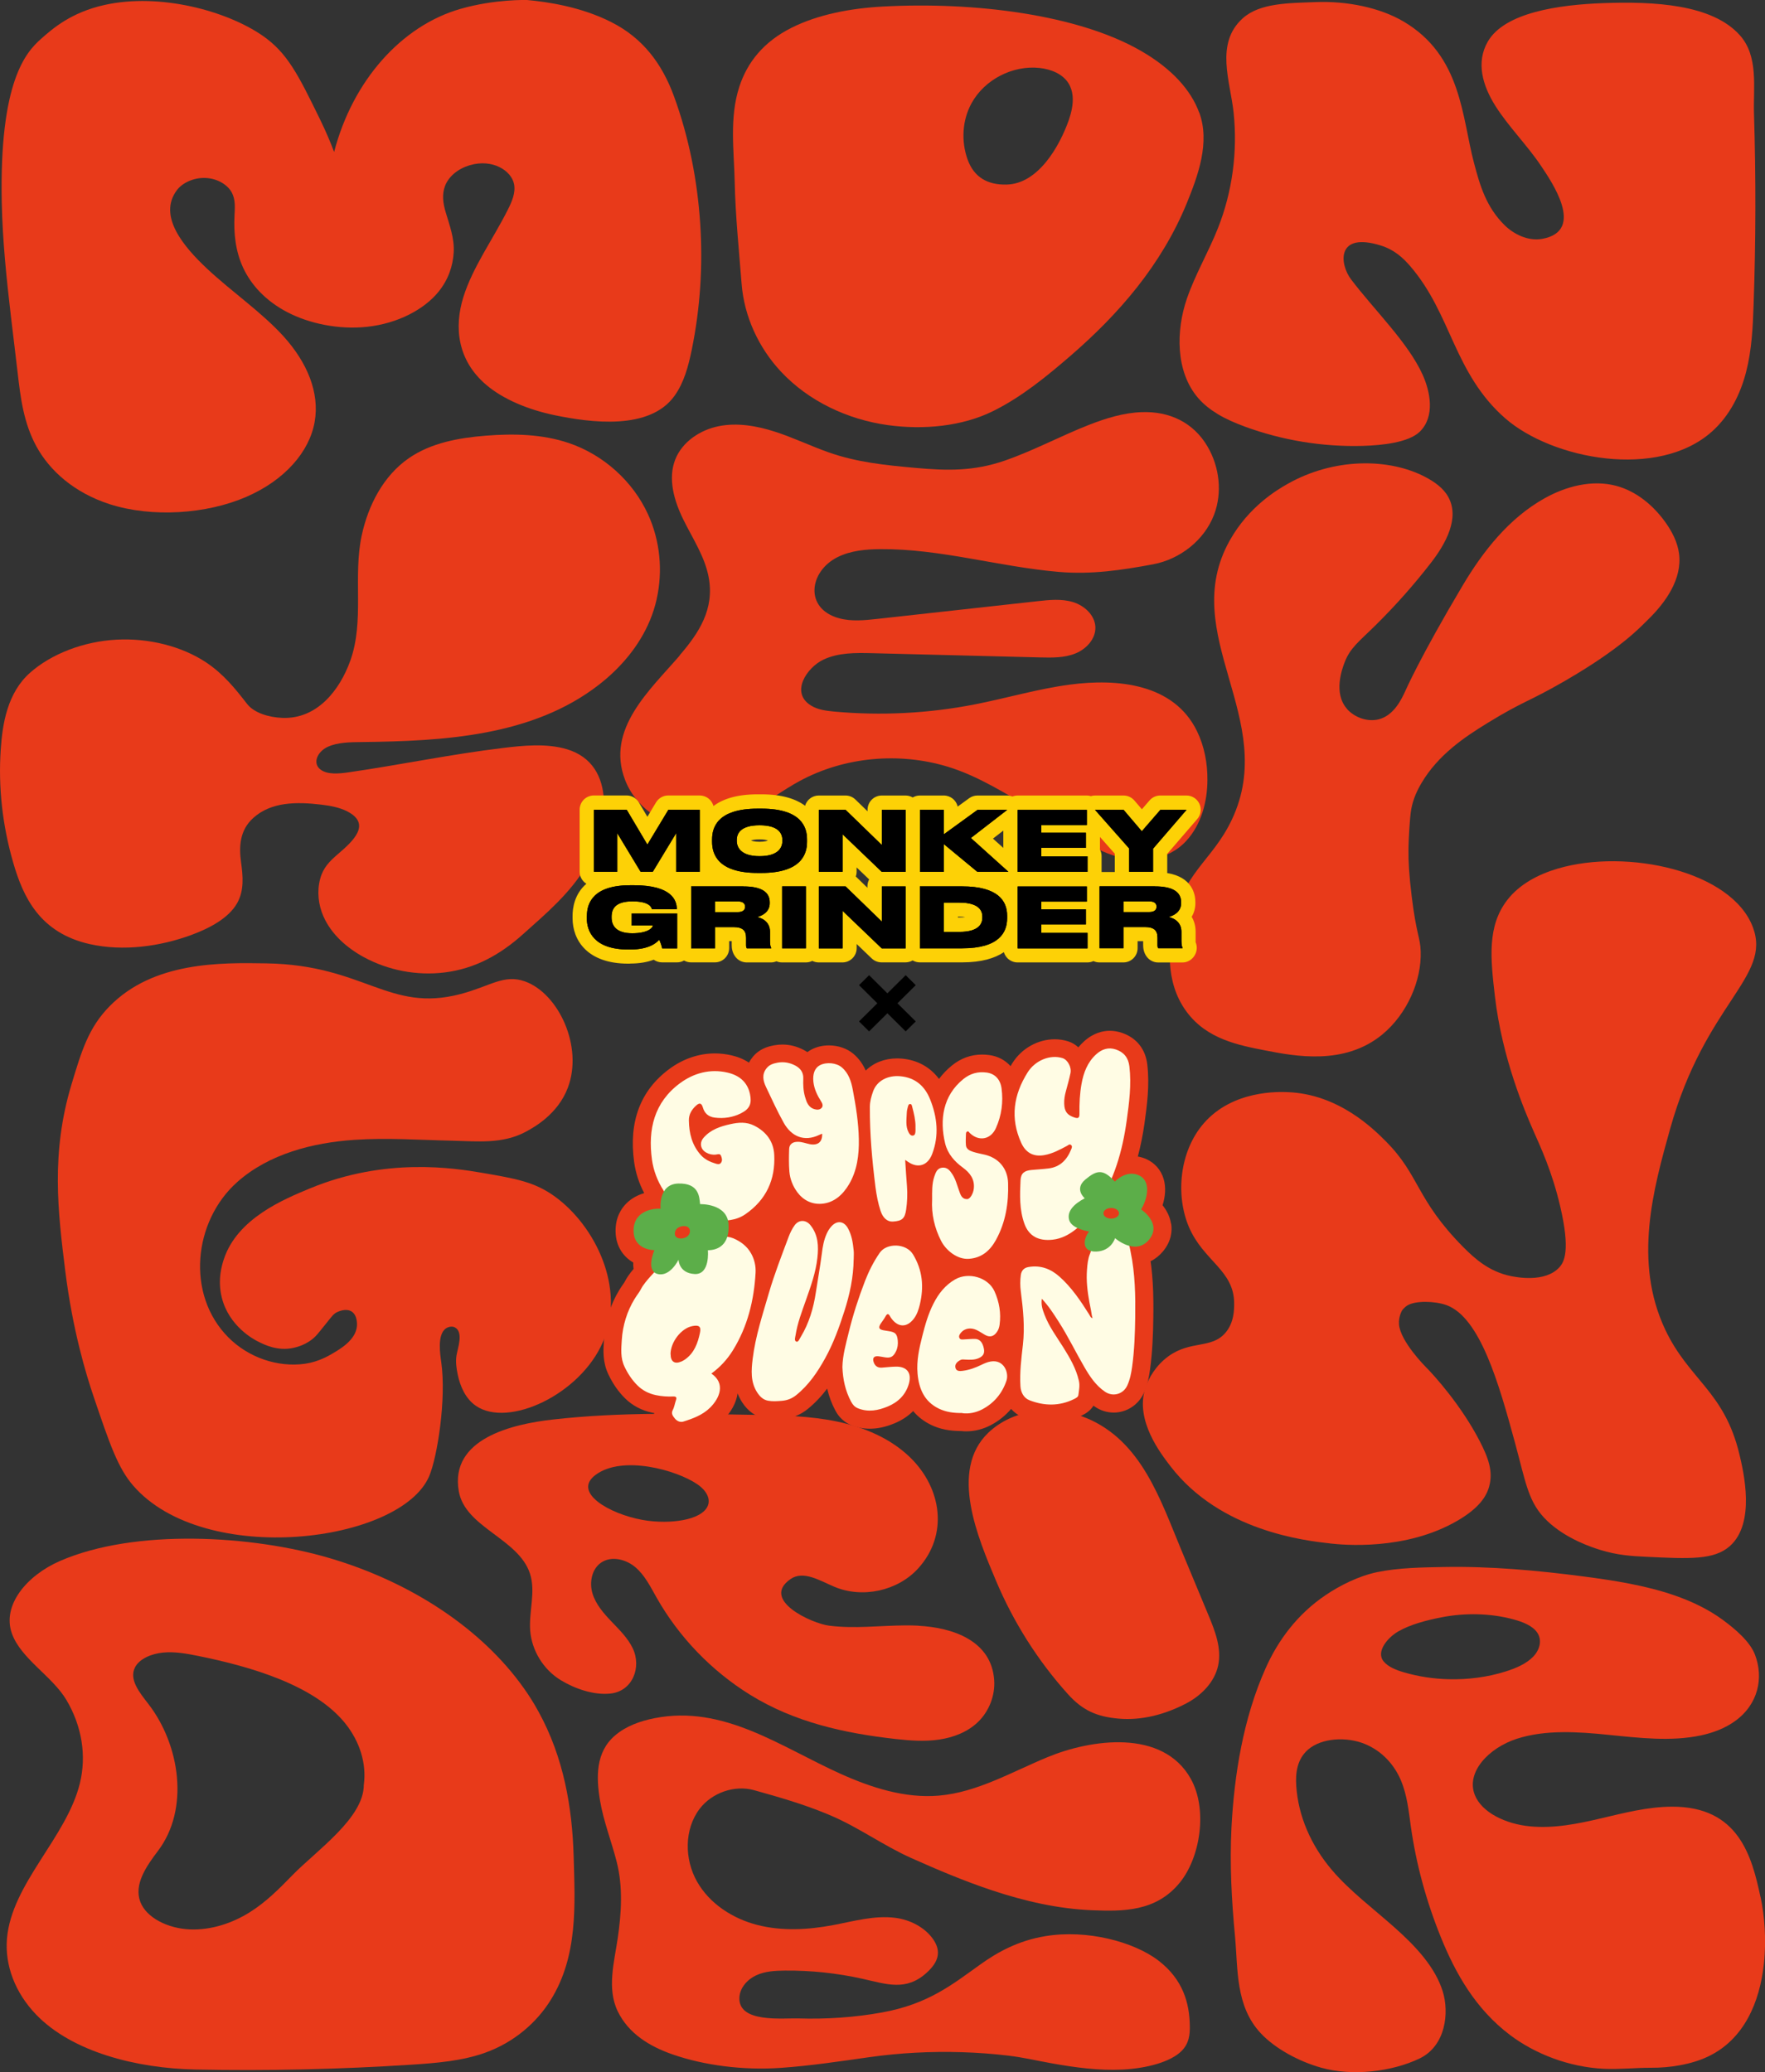
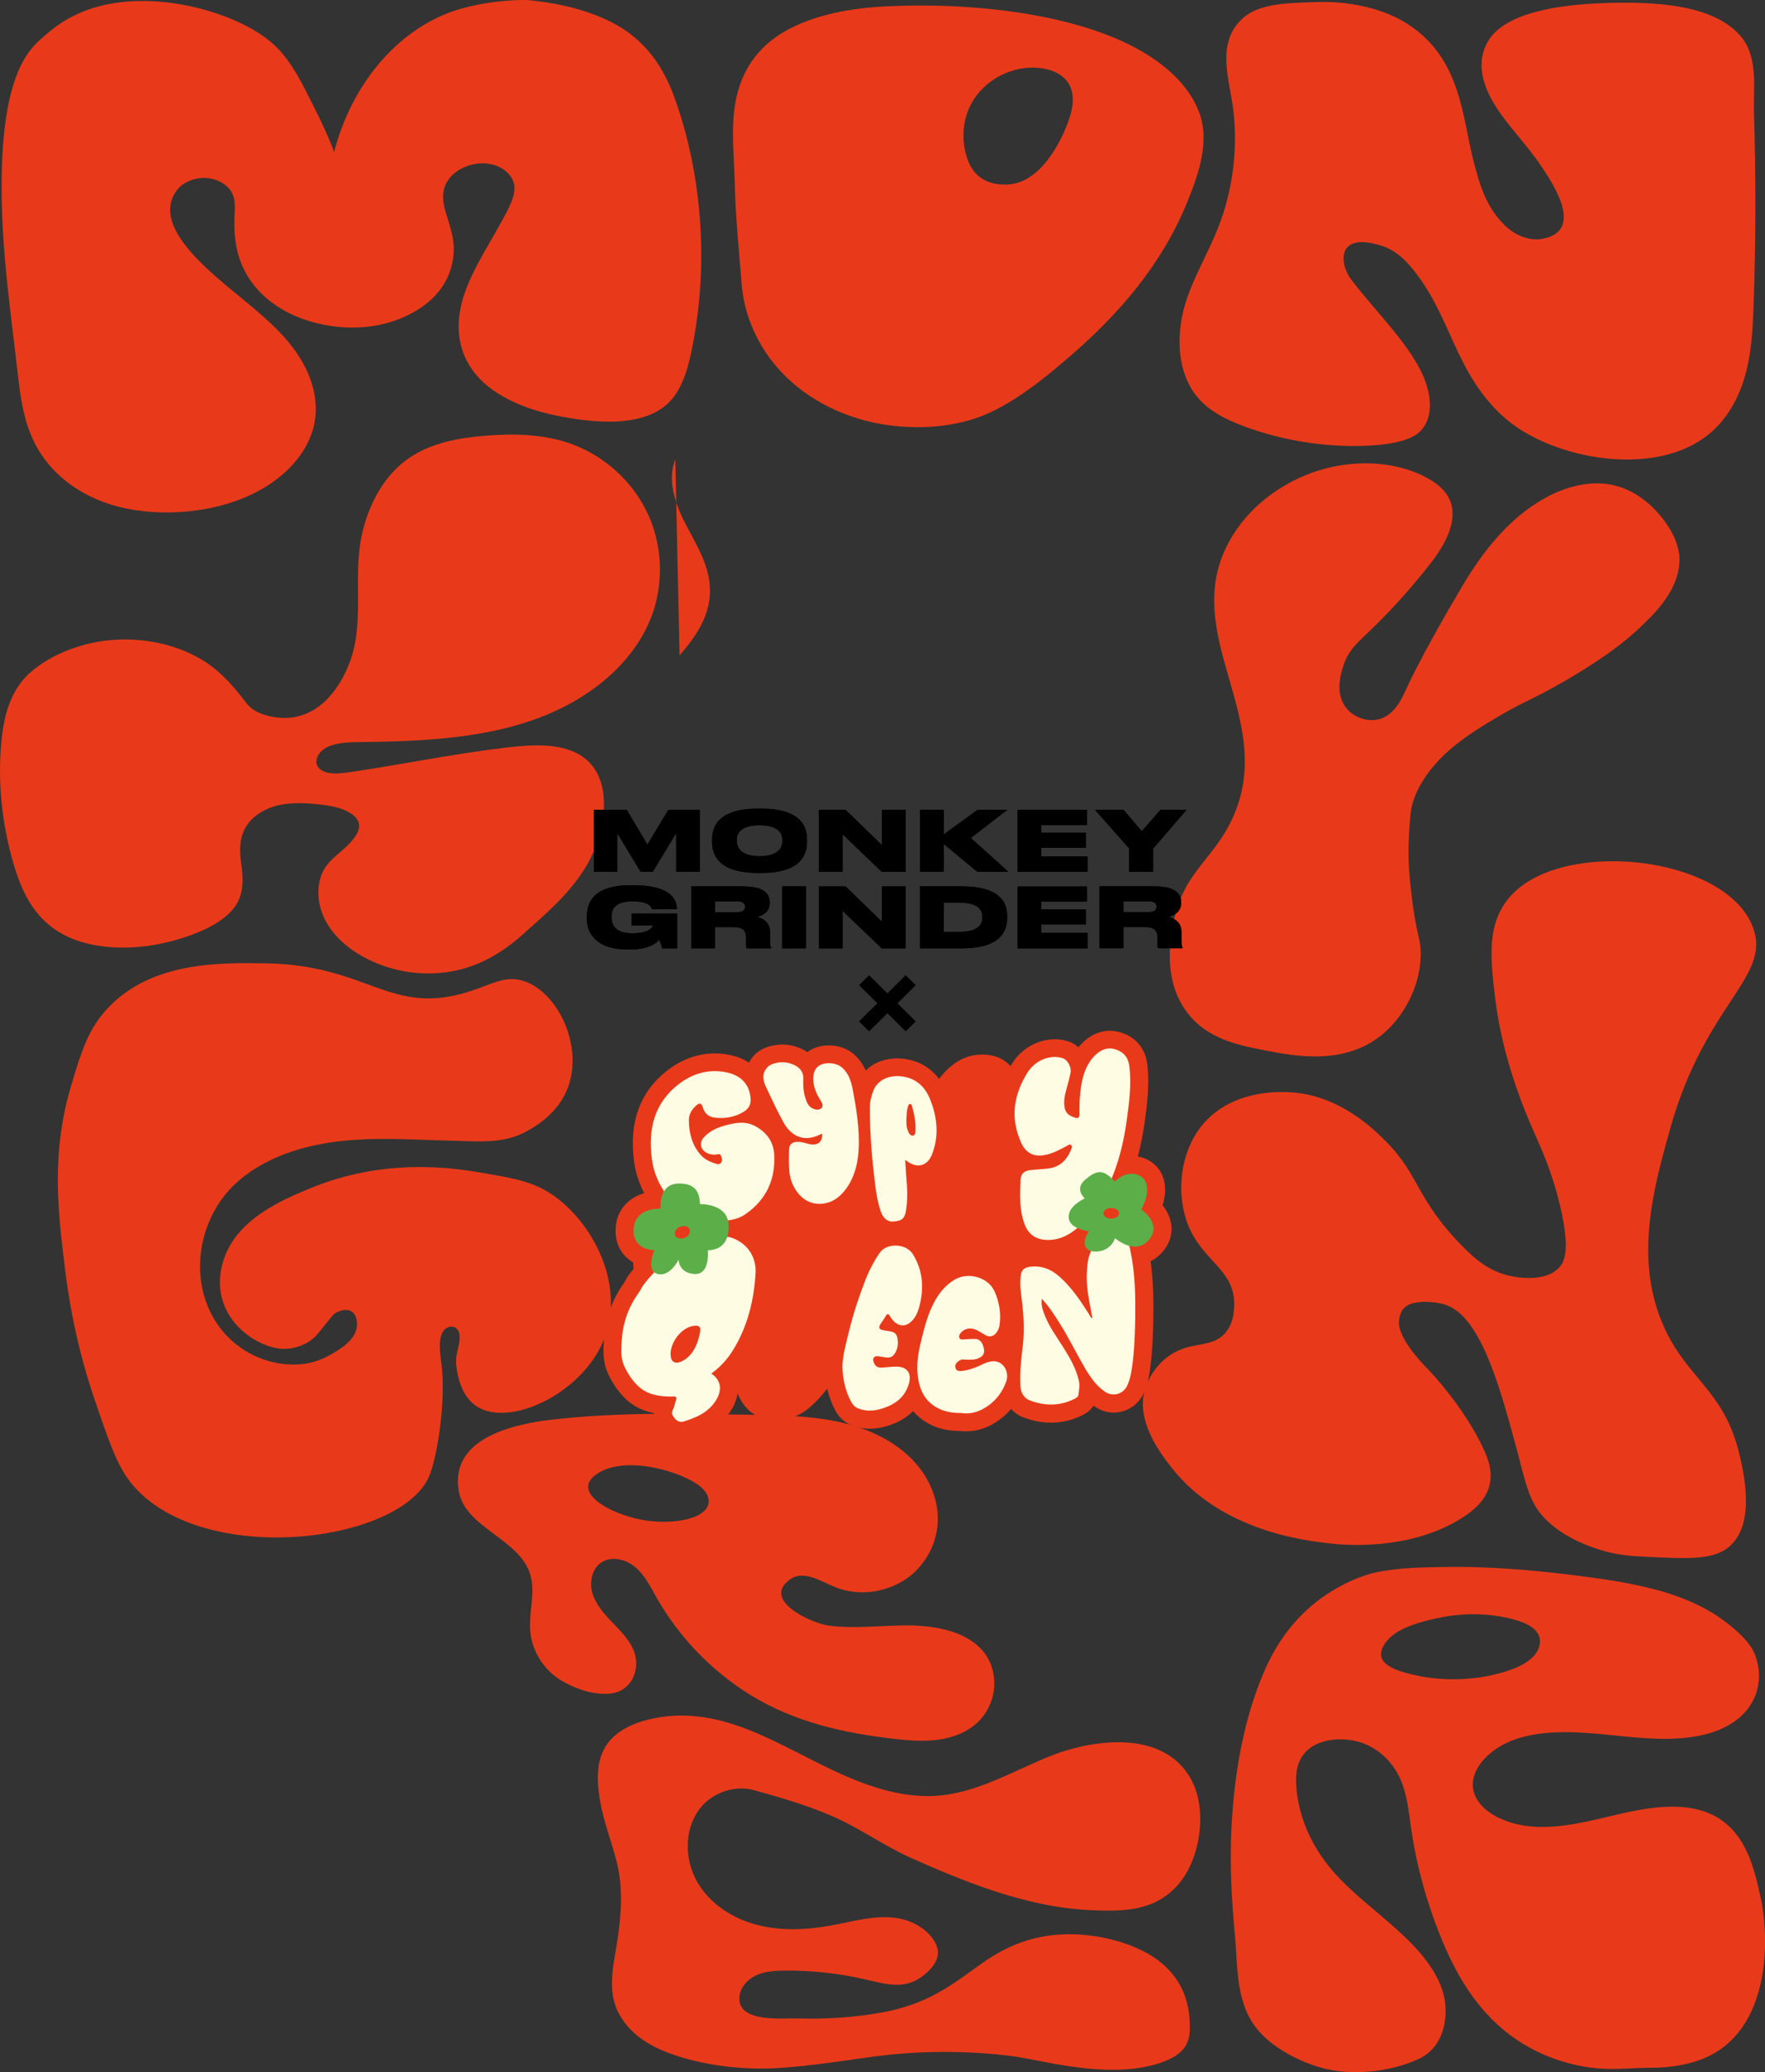
<svg xmlns="http://www.w3.org/2000/svg" id="_Слой_2" data-name="Слой 2" viewBox="0 0 371.79 436.54">
  <rect x="0" y="0" width="371.79" height="436.54" fill="#333333" stroke="none" />
  <defs>
    <style> .cls-1 { fill: #fdd106; } .cls-2 { fill: #fffce4; } .cls-3 { fill: #e83a1a; } .cls-4 { fill: #5cae49; } </style>
  </defs>
  <g id="_Слой_1-2" data-name="Слой 1">
    <g>
      <path class="cls-3" d="M2.31,66.72c.46,3.92,.95,7.83,1.4,11.75,.61,5.26,1.24,10.59,3.97,15.59,2.73,5,7.85,9.71,15.42,12.15,8.96,2.88,20.43,2.07,28.71-1.51,8.28-3.57,13.38-9.61,14.47-15.82,1.09-6.21-1.6-12.54-6.53-18-4.6-5.09-10.97-9.44-16.14-14.29-4.84-4.54-10.48-11.09-6.32-16.57,1.09-1.44,3.42-2.63,5.99-2.53,2.62,.1,4.72,1.52,5.54,3.06,.82,1.54,.65,3.21,.58,4.84-.18,3.71,.17,7.47,1.83,11.04,1.66,3.57,4.72,6.96,9.32,9.35,4.59,2.39,10.81,3.7,16.73,3.07,6.57-.7,12.12-3.71,15.1-7.4,2.07-2.56,3.02-5.42,3.19-8.27,.17-2.95-.83-5.6-1.69-8.48-.55-1.84-.83-3.75-.12-5.57,.71-1.82,2.52-3.55,5.26-4.34,4.74-1.38,8.7,1.16,9.26,3.98,.36,1.83-.43,3.67-1.32,5.43-3.08,6.14-7.38,12.06-9.35,18.37-1.97,6.31-1.3,13.3,4.81,18.5,3.53,3,8.7,5.2,14.39,6.39,7.66,1.59,20.05,3.24,25.28-4.08,2.01-2.81,2.91-6.24,3.61-9.62,1.8-8.78,2.39-17.8,1.79-26.74-.6-9.07-2.38-18.13-5.5-26.69-2.51-6.88-6.56-12.32-13.26-15.69C122.4,1.44,115.39,.4,111.03,0c0,0-6.76-.22-14.03,1.87-12.43,3.56-22.72,15.12-26.62,30.15-.63-1.69-1.6-4.08-2.98-6.9-4.56-9.33-6.84-13.99-12.14-17.64C47.78,2.33,33.75-1.57,22,1.05c-6.98,1.56-10.84,4.9-13.37,7.15C5.5,10.99-.16,17.08,.37,42.67c.17,8.03,1,16.04,1.94,24.05" />
      <path class="cls-3" d="M252.61,23.74c-1.73-4.76-5.77-9.27-12.25-13.01C227.08,3.06,205.27,.33,185.94,1.38c-6.76,.37-13.56,1.65-19.17,4.45-5.97,2.98-9.38,7.36-11.03,12.43-2.13,6.51-1.12,13.47-.98,20.05,.16,7.23,.9,14.34,1.46,21.49,.53,6.84,3.57,13.43,8.26,18.46,5.84,6.26,14.07,10.13,22.59,11.3,7.38,1.01,15.58,.31,22.24-3.02,5.96-2.98,11.15-7.24,16.18-11.58,5.08-4.39,9.84-9.15,14-14.41,4.26-5.39,7.87-11.32,10.47-17.67,2.43-5.94,4.95-12.86,2.67-19.15m-26.86-.73c-.16,.8-.39,1.6-.65,2.35-1.95,5.49-6.42,13.38-13.08,13.53-4.04,.1-6.88-1.56-8.22-5.28-1.38-3.84-1.14-8.28,.84-11.87,2.74-4.97,8.65-8.03,14.34-7.41,2.36,.26,4.82,1.22,6.07,3.22,1.01,1.61,1.07,3.55,.7,5.45" />
      <path class="cls-3" d="M256.45,87.19c-1.5-.91-2.88-1.98-4.02-3.29-4.88-5.6-4.7-14.36-2.42-20.98,1.76-5.12,4.56-9.83,6.55-14.87,3.04-7.68,4.15-16.09,3.3-24.29-.68-6.55-3.98-14.59,1.91-19.9,3.6-3.24,9.63-3.2,15.37-3.42,6.67-.26,13.54,1.19,18.42,4.04,12.39,7.23,12.37,20.26,14.95,29.92,1.21,4.55,2.51,9.23,6.51,13.12,1.75,1.7,4.77,3.37,7.89,2.79,9.15-1.7,1.86-12.13-.32-15.4-2.86-4.28-6.85-8.26-9.58-12.58-2.73-4.32-4.13-9.21-1.61-13.57,3.53-6.12,14.92-7.76,24.27-8.1,10.75-.39,22.96,.22,28.81,6.75,3.99,4.45,2.82,10.98,2.99,16.47,.41,13.43,.39,26.86-.08,40.29-.16,4.77-.39,9.58-1.59,14.22-1.2,4.65-3.45,9.17-7.15,12.49-11.36,10.19-33.69,5.9-43.61-2.78-5.36-4.69-8.26-10.27-10.79-15.8-2.53-5.53-4.83-11.17-9.2-16.24-1.49-1.73-3.34-3.45-6.16-4.33-9.48-2.97-8.73,3.92-6.29,7.13,4.86,6.43,12.02,13.3,15.08,20.1,1.55,3.44,2.7,8.76-.62,11.99-2.35,2.28-7.95,2.87-12.04,2.98-8.45,.23-16.95-1.17-24.85-4.08-1.97-.73-3.93-1.57-5.72-2.65" />
      <path class="cls-3" d="M138.32,126.22c1.34-5.94,.73-12.31-1.81-17.86-3.19-6.98-9.38-12.55-16.69-15.03-5.58-1.89-11.62-2.02-17.5-1.55-5.68,.45-11.53,1.51-16.2,4.74-5.37,3.71-8.55,9.91-9.92,16.25-1.89,8.75,.62,17.94-2.41,26.41-2.22,6.21-6.98,12.31-14.26,12.05-2.9-.1-6.02-1.06-7.47-2.93-2.45-3.15-4.94-6.29-8.63-8.75-5.09-3.39-12.07-5.17-18.89-4.8-6.94,.37-13.73,3-18.21,6.97-4.8,4.25-5.81,10.81-6.17,16.11-.55,8,.36,16.06,2.62,23.88,2.1,7.26,5.58,14.81,16.16,17.18,7.02,1.57,14.77,.49,21.36-1.93,4.02-1.48,7.89-3.61,9.64-6.68,1.53-2.69,1.24-5.73,.84-8.62-.44-3.24-.35-6.75,2.61-9.39,3.75-3.35,9.03-3.4,14.33-2.76,1.9,.23,3.83,.59,5.42,1.41,5.27,2.7,1.05,6.41-1.89,8.94-1.82,1.57-3.19,2.91-3.82,5.32-.68,2.6-.38,5.43,.71,7.88,1.65,3.74,4.89,6.6,8.5,8.57,5.13,2.79,11.16,3.94,16.97,3.23,6.43-.78,11.75-3.76,16.47-7.98,5-4.47,10.04-8.71,13.49-14.56,4.39-7.44,6.7-21.28-4.22-24.51-4.25-1.25-9.08-.77-13.43-.24-10.96,1.32-21.63,3.56-32.52,5.13-2.04,.3-4.45,.51-5.89-.59-1.74-1.33-.65-3.75,1.46-4.75,2.11-1,4.76-1.01,7.26-1.04,17.12-.2,35.9-1.19,49.9-12.05,4.63-3.59,8.54-8.2,10.78-13.59,.6-1.45,1.08-2.95,1.42-4.48" />
-       <path class="cls-3" d="M143.15,138.07c4.11-4.77,7.4-9.79,6.12-16.51-.82-4.33-3.36-8.11-5.31-12.07s-3.33-8.62-1.71-12.72c1.47-3.7,5.21-6.2,9.14-6.99,3.94-.79,8.03-.07,11.85,1.16,3.82,1.23,7.45,2.98,11.22,4.32,6.03,2.14,12.02,2.73,18.32,3.3,6.78,.61,12.34,.74,18.93-1.55,6.07-2.11,11.75-5.19,17.73-7.53,3.54-1.38,7.23-2.52,11.03-2.66,5.87-.22,10.92,2.17,13.89,7.24,2.51,4.28,3.16,9.69,1.38,14.36-2.05,5.38-7.17,9.39-12.83,10.45-6.62,1.24-13.02,2.19-19.84,1.61-12.61-1.07-24.96-4.9-37.62-4.8-3.09,.02-6.27,.31-9.03,1.69-6,3-7.03,10.83,.29,12.86,2.63,.73,5.42,.44,8.14,.14,11.23-1.24,22.46-2.48,33.68-3.72,2.51-.28,5.1-.55,7.51,.19,2.41,.74,4.6,2.77,4.7,5.26,.09,2.48-1.92,4.65-4.24,5.57-2.32,.93-4.9,.88-7.4,.82-11.78-.29-23.56-.59-35.35-.89-3.5-.09-7.15-.14-10.31,1.36-3.46,1.64-7.04,6.91-2.62,9.66,1.45,.9,3.21,1.12,4.92,1.28,9.84,.9,19.82,.39,29.52-1.5,6.72-1.31,13.31-3.28,20.09-4.18,9.99-1.33,21.91-.24,26.79,9.8,1.55,3.18,2.22,6.74,2.2,10.27-.02,4.64-1.31,9.44-4.47,12.86-3.96,4.28-10.06,4.81-15.37,3.05-6.24-2.08-11.29-6.53-16.92-9.73-5.78-3.28-11.44-6.96-17.85-8.93-10.26-3.15-21.85-2.13-31.29,2.99-3.38,1.83-6.46,4.14-9.76,6.11-3.3,1.96-6.9,3.61-10.74,3.9-6.89,.52-13.87-3.89-16.29-10.3-4.04-10.66,5.24-18.85,11.52-26.14" />
+       <path class="cls-3" d="M143.15,138.07c4.11-4.77,7.4-9.79,6.12-16.51-.82-4.33-3.36-8.11-5.31-12.07s-3.33-8.62-1.71-12.72" />
      <path class="cls-3" d="M193.47,342.46c-.9-.05-1.81-.06-2.7-.06-5.38,.03-10.78,.74-16.11,.06-3.74-.48-14.53-5.45-8.1-9.84,2.69-1.84,6.17,.37,9.18,1.64,5.91,2.5,13.34,.89,17.65-3.84,6.45-7.08,4.99-16.91-1.65-23.38-4.14-4.04-9.72-6.39-15.41-7.58-5.69-1.19-11.54-1.3-17.35-1.41-14.35-.26-28.33-.63-42.57,.99-8.41,.95-21.7,3.98-19.77,15.09,1.33,7.68,12.59,9.95,15,17.37,1.24,3.82-.25,7.96,.04,11.96,.32,4.24,2.79,8.26,6.44,10.48,2.96,1.8,6.96,3.2,10.47,2.82,4.68-.5,6.6-5.56,4.69-9.54-1.04-2.17-2.82-3.9-4.49-5.65-1.67-1.75-3.32-3.64-4-5.95-.68-2.31-.13-5.15,1.89-6.48,2.17-1.44,5.24-.65,7.21,1.05,1.97,1.7,3.14,4.1,4.42,6.36,4.7,8.3,11.53,15.4,19.67,20.45,9.34,5.8,19.88,8.13,30.73,9.34,3.02,.34,6.09,.56,9.09,.12,3.01-.44,5.98-1.58,8.17-3.67,2.37-2.27,3.67-5.6,3.45-8.85-.56-8.34-8.75-11.09-15.96-11.46m-53.48-21.91c-1.58,.01-3.18-.12-4.64-.39-7.02-1.27-14.84-5.81-9.88-9.49,5.7-4.23,17.14-.99,21.46,2,2.75,1.9,3.44,4.69,.27,6.43-1.78,.98-4.46,1.43-7.2,1.45" />
      <path class="cls-3" d="M370.84,399.63c-1.82-8.61-4.62-19.1-18.66-19.04-5.1,.02-10.02,1.31-14.9,2.45-4.87,1.15-9.96,2.19-15.02,1.69-5.06-.49-10.12-2.88-11.6-6.61-1.89-4.76,2.86-9.89,8.87-11.84,6.02-1.94,12.85-1.48,19.33-.82,6.48,.65,13.16,1.45,19.45,.11,2.63-.56,5.11-1.54,7.11-2.97,4.99-3.56,6.12-9.19,4.25-14.05-1.06-2.75-4.1-5.34-6.77-7.31-2.97-2.19-6.51-3.9-10.26-5.19-6.03-2.07-12.58-3.11-19.1-3.96-9.71-1.27-19.56-2.17-29.43-1.99-4.55,.08-9.59,.16-14.01,1.08-3.92,.82-7.82,2.79-10.83,4.82-6.03,4.05-10.07,9.6-12.66,15.4-4.74,10.58-6.64,22.56-7.21,33.69-.38,7.61,.03,15.23,.75,22.82,.64,6.78,.03,14.67,5.44,20.43,2.99,3.19,7.97,5.92,12.76,7.25,6.5,1.81,14.77,.86,20.63-1.93,5.62-2.68,6.3-9.75,4.93-14.14-1.57-5.1-5.68-9.51-10.15-13.48-4.46-3.97-9.4-7.66-13.15-12.05-4.51-5.28-7.15-11.49-7.56-17.78-.18-2.7,.16-5.65,2.52-7.67,2.87-2.46,8.1-2.72,11.91-1.17,3.81,1.56,6.3,4.56,7.62,7.69,1.32,3.13,1.63,6.46,2.09,9.73,1.12,7.91,3.25,15.73,6.33,23.33,3.06,7.52,7.23,15.03,14.56,20.57,5.24,3.95,12.35,6.76,19.78,7.12,3.3,.15,6.63-.23,9.91-.22,4,.03,8.48-.7,11.91-2.31,7.78-3.64,11-11.62,11.87-19.53,.57-5.17,.13-10.29-.7-14.15m-65.72-45.86c-3.19-.08-6.35-.56-9.33-1.43-1.69-.49-3.4-1.16-4.35-2.33-1.68-2.06,.88-5.04,3.09-6.31,2.62-1.5,5.96-2.35,9.1-2.97,4.98-.97,10.35-.88,15.21,.45,1.96,.53,3.96,1.33,4.94,2.74,1.11,1.6,.57,3.66-.85,5.12-1.42,1.46-3.56,2.4-5.76,3.09-3.8,1.2-7.93,1.75-12.03,1.64" />
-       <path class="cls-3" d="M228.85,298.73c-.31-.13-.63-.25-.95-.37-6.57-2.41-14.63-1.39-19.7,3.44-8.34,7.95-2.14,22.29,1.58,31.14,3.68,8.74,8.81,16.88,15.18,23.95,3.03,3.36,5.97,4.73,10.63,5.15,4.95,.45,9.94-.92,14.3-3.21,3.18-1.67,5.94-4.47,6.7-7.94,.8-3.65-.66-7.35-2.09-10.78-1.88-4.51-3.76-9.03-5.64-13.54-4.43-10.64-8.4-23.02-20.01-27.85" />
      <path class="cls-3" d="M174.1,382.08c-4.96-2.06-10.16-3.54-15.27-4.97-4.1-1.14-8.87,.54-11.45,3.93-3.27,4.29-3.22,10.6-.57,15.3,2.65,4.7,7.54,7.84,12.73,9.17,5.19,1.33,10.68,1.02,15.94,.03,4.36-.82,8.75-2.1,13.15-1.53,2.97,.39,6.03,1.89,7.83,4.36,1.99,2.75,1.16,5-1.26,7.2-4.37,3.97-8.48,2.39-13.55,1.27-5.35-1.19-10.84-1.77-16.32-1.72-2.06,.02-4.18,.13-6.05,1-1.87,.87-3.46,2.65-3.53,4.73-.2,5.35,9.1,4.25,12.46,4.35,5.86,.18,11.75-.21,17.53-1.25,9.86-1.77,14.94-5.97,20.8-10.15,3.57-2.55,7.93-5,13.69-5.94,8.77-1.44,18.6,1.18,23.79,5.15,5.18,3.97,6.55,8.98,6.61,13.79,.03,1.78-.14,3.62-1.69,5.21-2.31,2.36-7.42,3.71-12.47,3.96-5.05,.25-10.1-.45-14.9-1.31-3.04-.54-6.02-1.25-9.14-1.62-3.24-.39-6.54-.63-9.86-.73-6.51-.2-13.08,.15-19.38,1.04-6.09,.86-12.38,1.82-18.67,2.26-7.96,.56-16.24-.52-22.9-2.85-4.79-1.68-9.21-4.35-11.5-9.07-2.31-4.77-.73-10.41,0-15.36,.78-5.34,1.13-10.8-.21-16.1-1.1-4.34-2.78-8.53-3.52-12.95-.82-4.91-.93-10.15,3.12-13.65,2.32-2.01,5.32-3.07,8.32-3.67,14.54-2.9,26.55,5.99,39.19,11.69,6.55,2.95,13.64,5.23,20.78,4.61,8.07-.7,15.33-4.99,22.83-8.09,9.22-3.82,24.31-6,30.21,4.56,3.57,6.4,2.04,16.5-2.32,21.86-5.02,6.18-12.1,6.06-18.39,5.82-7.17-.28-14.28-1.9-21.24-4.22-5.72-1.91-11.35-4.28-16.96-6.79-5.83-2.61-11.05-6.44-16.92-8.94-.3-.13-.61-.26-.92-.39" />
-       <path class="cls-3" d="M120.84,391.13c-.29-10.39-2.1-20.91-7.4-30.55-.93-1.71-1.98-3.39-3.14-5.01-8.81-12.41-23.6-22.24-40.83-27.33-16.39-4.85-41.01-6.29-56.83,.59-7,3.04-12.25,9.33-10.14,15.26,1.91,5.36,8.52,9,11.5,14.04,3.23,5.46,4.27,11.67,2.82,17.56-2.81,11.43-14.36,21.07-15.35,32.68-.48,5.67,1.74,11.45,6.15,16.03,7.62,7.89,21.17,11.31,33.53,11.56,15.18,.31,30.39-.04,45.53-1.02,5.29-.34,10.69-.79,15.49-2.51,6.17-2.21,10.88-6.38,13.81-11.08,5.81-9.28,5.14-20.18,4.86-30.22m-44.21-15.12c0,6.99-9.95,13.8-15.05,19.03-2.73,2.8-5.5,5.63-9.05,7.84-3.55,2.21-8,3.76-12.57,3.56-4.57-.19-9.12-2.43-10.4-5.79-1.39-3.67,1.22-7.45,3.72-10.75,6.65-8.78,4.66-22.28-2.02-30.94-1.85-2.4-4.16-5.17-2.8-7.76,.93-1.76,3.41-2.83,5.88-3.07,2.47-.24,4.96,.21,7.37,.7,11.33,2.29,24.51,6.19,30.97,14.16,3.12,3.86,4.57,8.54,3.95,13.03" />
      <path class="cls-3" d="M283.74,149.33c-2.94-3.33-1-8.47-.53-9.73,1.19-3.15,3.06-4.44,6.57-7.91,4.17-4.12,8.07-8.51,11.65-13.14,3.11-4.01,6.09-9.41,3.65-13.85-1.03-1.88-2.88-3.18-4.79-4.19-7.72-4.09-19.39-4.09-29.14,1.47-2.09,1.19-8.09,4.71-12.1,11.86-11.15,19.87,10.43,37.62,.45,58.79-4.18,8.88-10.49,11.12-12.47,22.52-.58,3.35-1.94,11.46,2.95,18.02,4.26,5.73,10.88,7.01,16.55,8.11,6.21,1.21,16.65,3.23,24.65-3.36,5.2-4.29,8.32-11.37,8.08-17.58-.11-2.96-.89-3.37-1.89-11.49-.57-4.62-.7-7.52-.68-9.69,.02-3.14,.34-6.73,.37-7.01,.04-.45,.06-.67,.09-.87,.26-2.13,.98-4.12,2.27-6.31,3.51-5.96,9.1-9.71,13.83-12.61,7.73-4.75,8.62-4.43,16.35-8.9,12.06-6.98,16.02-11.46,17.43-12.82,3.87-3.74,7.35-8.71,6.65-14.03-.32-2.43-1.49-4.67-2.92-6.66-2.54-3.52-6.08-6.47-10.29-7.6-5.09-1.36-10.58,.07-15.17,2.65-7.4,4.15-12.86,11.04-17.18,18.31-9.02,15.17-12.11,22.28-12.11,22.28-.73,1.58-2.34,5.12-5.59,5.94-2.38,.6-5.11-.4-6.69-2.19" />
      <path class="cls-3" d="M280.14,325.13c-5.15-.57-23.05-2.56-33.56-16.22-2.19-2.85-7.41-9.62-5.38-16.34,.69-2.26,2.34-4.99,4.92-6.86,4.71-3.41,9.09-1.51,12.02-4.96,1.84-2.16,1.83-4.93,1.83-6.16,0-7.03-6.47-8.92-9.54-16.14-2.79-6.56-2.07-15.85,3.17-21.85,6.11-6.99,15.81-6.61,17.69-6.53,10.72,.42,18.07,7.79,20.63,10.36,7.19,7.21,6.29,12.15,16.33,22.3,2.51,2.53,5.53,5.17,9.98,6.08,1.04,.21,7.22,1.48,10.24-1.84,1.03-1.13,2.35-3.54,.19-12.8-1.75-7.49-4.15-12.52-5.67-15.99-1.76-4.02-6.57-15.21-8.09-28.27-.94-8.06-1.65-14.83,2.61-20.33,2.59-3.34,6.54-5.4,10.61-6.6,14.56-4.3,36.69,.49,41.13,12.38,3.93,10.54-10.04,15.91-17.46,42.49-3.51,12.57-7.79,27.9-1.02,42.24,5.03,10.65,12.47,12.96,15.65,26.35,.86,3.65,3.42,14.43-2.04,19.26-3.32,2.94-8.48,2.69-17.57,2.25-3.13-.15-6.04-.31-9.76-1.46-1.54-.48-7.1-2.25-11.11-6.08-4.02-3.84-4.46-7.82-6.8-16.44-3.38-12.41-7.34-26.51-14.51-29.06-2.33-.83-6.51-.97-8.2,.11-.67,.43-1.08,1.02-1.08,1.02,0,0-.78,1.28-.66,2.92,.27,3.63,5.61,8.97,5.61,8.97,1.78,1.77,7.54,8.16,11.4,15.66,1.85,3.58,2.84,6.4,1.99,9.53-.57,2.09-2.1,4.57-6.71,7.24-10.93,6.36-24.09,5.09-26.84,4.78" />
      <path class="cls-3" d="M56.12,202.94c20.69,.34,25.76,10.44,40.91,6.46,6.26-1.65,9.14-4.25,13.57-2.65,7.09,2.56,12.3,13.78,9,22.42-2.11,5.54-7.03,8.26-8.84,9.24-4.88,2.62-10.11,2.01-15.43,1.89-6.9-.15-13.8-.65-20.7-.18-8.74,.59-17.99,2.95-24.66,8.89-9.24,8.22-10.85,23.7-1.87,32.72,4.16,4.19,10.33,6.39,16.19,5.55,2.82-.41,4.96-1.69,5.65-2.09,1.74-1.01,5.01-2.92,5.25-5.86,.02-.25,.15-2.22-1.11-3.04-1.18-.77-2.79-.01-3.07,.12-.74,.36-1.05,.81-2.19,2.24-1.32,1.65-1.99,2.48-2.38,2.87-1.78,1.78-4.01,2.28-4.59,2.41-3.36,.76-6.19-.66-7.56-1.36-.78-.39-6.04-3.15-7.56-9.19-.97-3.82,.05-7,.44-8.17,2.85-8.54,12.56-12.56,18.14-14.87,15.9-6.58,30.3-4.29,36.28-3.27,7.07,1.22,11.03,1.89,15.32,5.01,8.36,6.07,15.02,19.22,10.1,30.61-4.81,11.14-19.95,18.11-26.73,13.48-2.2-1.5-3.34-4.09-3.86-6.61-.27-1.3-.48-2.69-.26-4.01,.24-1.52,1.54-4.9-.33-5.92-.55-.3-1.32-.16-1.85,.18-1.98,1.26-1.23,5.69-1.03,7.14,1.1,7.82-.83,19.96-2.53,23.99-5.96,14.09-47.36,19.31-62.35,2.03-3.23-3.72-4.95-8.73-8.35-18.77-1.58-4.67-4.42-13.95-5.99-26.62-1.52-12.32-3.04-24.61,1.33-39.13,2.15-7.14,3.6-11.98,8.05-16.5,9.25-9.4,23.34-9.17,33.04-9.01" />
      <path class="cls-3" d="M246.67,257.78c-.24-1.58-.98-2.89-1.78-3.89,.56-1.76,.77-3.75,.21-5.59-.56-1.84-1.84-3.31-3.6-4.11-.59-.27-1.2-.45-1.82-.56,.58-2.19,1.05-4.5,1.4-6.96,.52-3.76,1.11-8.01,.59-12.44-.38-3.24-2.27-5.6-5.33-6.65-.85-.29-1.71-.44-2.56-.44-1.37,0-3.42,.39-5.46,2.26-.42,.38-.81,.79-1.17,1.23-.62-.57-1.34-1.01-2.14-1.26-.9-.29-1.85-.44-2.83-.44-3.55,0-6.97,1.92-8.92,5.01-.14,.22-.26,.43-.39,.65-1.12-1.26-2.68-2.1-4.52-2.34-.49-.07-.98-.1-1.46-.1-2.33,0-4.46,.76-6.33,2.27-1.07,.86-1.98,1.82-2.76,2.86-1.87-2.49-4.54-3.98-7.79-4.27-.35-.03-.69-.05-1.03-.05-2.65,0-4.97,.93-6.62,2.56-.55-1.24-1.35-2.47-2.59-3.52-1.33-1.13-3.21-1.78-5.16-1.78-1.31,0-2.57,.29-3.64,.85-.32,.17-.62,.35-.9,.57-.23-.16-.48-.31-.73-.44-1.44-.77-2.97-1.16-4.53-1.16-.57,0-1.14,.05-1.71,.16-1.38,.25-3.14,.75-4.53,2.44-.29,.35-.56,.75-.81,1.21-1.04-.69-2.26-1.21-3.65-1.53-1.17-.27-2.36-.41-3.54-.41-3.37,0-6.7,1.14-9.61,3.3-6.06,4.49-8.55,11.08-7.38,19.59,.31,2.25,1.03,4.47,2.1,6.5,0,.01-.01,.03-.01,.05-1.24,.37-2.6,1.02-3.75,2.18-1.06,1.07-2.31,2.96-2.25,5.92,.06,3.09,1.61,5.28,3.72,6.51-.02,.44,0,.9,.07,1.35-.4,.47-.79,.97-1.16,1.51-.25,.36-.44,.71-.59,.98-.07,.13-.14,.27-.22,.39l-.15,.22c-.28,.4-.59,.85-.89,1.34-1.87,3.07-2.98,6.63-3.22,10.29l-.02,.36c-.13,2.02-.3,4.53,.96,7.16,.96,2,2.11,3.64,3.51,5.02,1.56,1.53,3.47,2.54,5.69,3.01,.14,.03,.28,.06,.42,.08,.01,1.01,.36,2.17,1.35,3.41l.05,.06c1.07,1.36,2.7,2.17,4.37,2.17,.53,0,1.05-.08,1.55-.24,2.33-.73,5.01-1.7,7.21-3.9,1.72-1.73,2.77-3.68,3.05-5.64,.25,.62,.56,1.24,.95,1.86,1.23,1.89,2.83,3.03,4.76,3.4,.63,.12,1.29,.18,2.01,.18s1.34-.05,1.94-.1c1.89-.15,3.6-.83,5.07-2.02,1.65-1.33,3.01-2.83,4.14-4.33,.38,1.61,.93,3.13,1.69,4.55,.3,.56,1.21,2.28,3.39,3.15,1.25,.5,2.56,.75,3.91,.75,1.65,0,3.35-.37,5.2-1.14,1.55-.64,2.86-1.52,3.92-2.58,1.02,1.22,2.29,2.2,3.83,2.94,1.8,.86,3.85,1.27,6.26,1.27h.04c.35,.04,.71,.06,1.07,.06,1.73,0,3.49-.44,5.09-1.27,1.7-.88,3.15-2.05,4.34-3.45,.68,.76,1.53,1.37,2.51,1.75,1.98,.76,3.96,1.15,5.9,1.15,2.27,0,4.49-.53,6.58-1.57,.47-.23,1.63-.81,2.36-2.01,.09,.07,.19,.14,.29,.2,1.19,.82,2.57,1.25,3.99,1.25,2.69,0,5.16-1.6,6.31-4.07,.8-1.74,1.12-3.45,1.33-5.03,.52-3.76,.64-7.48,.69-10.93,.02-1.15,.02-2.29,.01-3.44-.03-2.74-.18-5.14-.44-7.34-.04-.36-.1-.71-.15-1.07,.97-.47,1.85-1.17,2.6-2.06,1.83-2.2,1.96-4.36,1.75-5.79" />
      <polygon points="190.78 217.27 180.95 207.53 183.07 205.43 192.9 215.17 190.78 217.27" />
      <polygon points="183.07 217.27 180.95 215.17 190.78 205.43 192.9 207.53 183.07 217.27" />
      <path class="cls-2" d="M153.26,260.54c.42,.06,.82,.16,1.19,.31,1.59,.67,2.92,1.68,3.77,3.2,.69,1.23,1.02,2.66,.94,4.07-.33,5.79-1.68,11.35-4.8,16.37-1.18,1.9-2.68,3.52-4.51,4.86,3,2.07,1.8,5.11-.24,7.15-1.57,1.57-3.61,2.32-5.67,2.97-.67,.21-1.38-.13-1.79-.66-.38-.48-.85-1-.43-1.79,.34-.64,.43-1.4,.68-2.1,.2-.59-.03-.76-.59-.74-1.23,.05-2.45-.03-3.67-.29-1.48-.32-2.76-.96-3.83-2.01-1.17-1.15-2.04-2.47-2.75-3.96-.9-1.87-.7-3.79-.58-5.68,.19-3.02,1.1-5.99,2.68-8.59,.29-.47,.61-.92,.92-1.37,.31-.44,.53-.95,.83-1.4,.66-.96,1.45-1.83,2.24-2.68,.53-.58,1.06-1.16,1.6-1.74,.39-.42,.84-.76,1.26-1.14,.52-.47,1.06-.91,1.63-1.33,1.75-1.31,3.7-2.4,5.81-3,1.06-.3,2.15-.48,3.25-.52,.64-.02,1.36-.02,2.04,.08m-11.98,24.72c0,1.59,.87,2.17,2.32,1.52,.26-.12,.52-.27,.75-.43,1.92-1.37,2.66-3.43,3.11-5.58,.29-1.35-.19-1.71-1.61-1.43-2.35,.47-4.57,3.35-4.59,5.93" />
      <path class="cls-2" d="M226.78,258.82c-1.48,1.22-3.17,2.13-5.05,2.33-2.99,.33-5.01-.78-5.94-3.35-1.07-2.98-.97-6.07-.82-9.15,.07-1.51,.81-2.05,2.33-2.19,1.19-.11,2.39-.17,3.58-.32,2.46-.31,3.89-1.85,4.76-4.02,.12-.3,.28-.63-.01-.9-.33-.3-.6,.02-.86,.16-1.54,.82-3.07,1.66-4.83,1.96-2.29,.39-3.89-.53-4.83-2.6-2.36-5.22-1.61-10.12,1.36-14.84,1.6-2.54,4.76-3.82,7.37-2.99,1.05,.34,1.92,1.91,1.65,3.16-.27,1.29-.63,2.55-.97,3.82-.24,.87-.39,1.76-.35,2.66,.06,1.59,.63,2.35,2.13,2.85,.84,.28,1.1,.1,1.08-.84-.03-2.09,.07-4.18,.44-6.24,.42-2.34,1.24-4.53,3.06-6.2,1.2-1.1,2.6-1.58,4.2-1.03,1.68,.58,2.6,1.74,2.82,3.55,.46,3.87-.05,7.69-.58,11.5-.86,6.2-2.64,12.59-6.25,17.8-1.15,1.65-2.58,3.47-4.28,4.87" />
      <path class="cls-2" d="M237.86,262.4c.14,.4,.21,.84,.3,1.31,.24,1.14,.42,2.29,.56,3.44,.28,2.3,.39,4.62,.42,6.93,.01,1.12,0,2.23-.01,3.34-.05,3.5-.17,7.01-.65,10.48-.19,1.36-.44,2.7-1.03,3.98-.82,1.78-2.97,2.47-4.7,1.29-1.93-1.32-3.17-3.19-4.3-5.13-1.85-3.17-3.44-6.48-5.42-9.57-1.05-1.64-2.1-3.29-3.57-4.88-.2,1.3,.16,2.31,.54,3.31,.96,2.55,2.6,4.73,4.03,7.01,1.36,2.18,2.65,4.4,3.23,6.95,.24,1.04,.02,2.03-.11,3.04-.05,.39-.5,.62-.88,.81-3.09,1.54-6.28,1.48-9.4,.27-1.18-.45-1.84-1.62-1.92-2.96-.18-2.93,.19-5.84,.52-8.74,.43-3.78,.04-7.5-.44-11.23-.15-1.15-.16-2.3,0-3.46,.14-.97,.69-1.52,1.61-1.68,2.51-.44,4.66,.36,6.52,2.01,2.59,2.3,4.48,5.14,6.3,8.03,.16,.26,.23,.61,.72,.76-.14-.04-.32-1.46-.36-1.65-.12-.57-.24-1.14-.34-1.72-.21-1.14-.38-2.28-.48-3.43-.1-1.14-.12-2.29-.03-3.43,.08-1.08,.19-2.29,.61-3.3,.27-.65,.36-1.32,.75-1.93,.4-.61,.96-1.13,1.62-1.45,1.06-.52,2.32-.57,3.48-.3,.55,.13,1.1,.33,1.56,.66,.48,.34,.72,.76,.88,1.22" />
      <path class="cls-2" d="M139.76,250.76c-1.28-1.96-2.12-4.22-2.43-6.49-.87-6.37,.47-12.06,5.9-16.08,2.91-2.15,6.36-3.09,10.02-2.24,2.41,.56,4.18,1.94,4.73,4.51,.42,2-.03,3.12-1.87,4.05-1.74,.88-3.62,1.17-5.57,.92-1.28-.17-2.12-.86-2.48-2.12-.29-.98-.73-1.07-1.5-.35-.88,.82-1.47,1.82-1.45,3.05,.04,2.7,.64,5.21,2.51,7.3,.83,.92,1.9,1.44,3.06,1.79,.38,.12,.87,.27,1.18-.13,.35-.45,.23-.99,.03-1.47-.22-.56-.66-.33-1.08-.28-.73,.09-1.43-.07-2.06-.43-1.21-.68-1.46-2.06-.54-3.12,1.47-1.7,3.49-2.38,5.6-2.85,1.72-.39,3.42-.54,5.1,.32,2.55,1.3,4.04,3.37,4.18,6.11,.27,5.22-1.68,9.52-6.12,12.56-1.93,1.32-4.17,1.43-6.43,1.3-2.3-.13-4.57-.85-6.52-2.07-1.72-1.07-3.16-2.55-4.27-4.26" />
-       <path class="cls-2" d="M179.82,265.29c-.04,3.75-.82,7.37-1.96,10.93-1.09,3.39-2.3,6.75-4.03,9.88-1.61,2.92-3.47,5.67-6.12,7.8-.88,.71-1.88,1.1-2.99,1.19-.97,.08-1.95,.16-2.93-.02-1.06-.2-1.74-.9-2.29-1.74-1.43-2.21-1.25-4.67-.95-7.1,.58-4.73,2.08-9.26,3.4-13.81,1.17-4.02,2.7-7.92,4.16-11.84,.33-.88,.73-1.71,1.28-2.47,.88-1.21,2.39-1.2,3.34,0,1.64,2.06,1.72,4.41,1.45,6.87-.34,3.09-1.39,5.98-2.41,8.89-.85,2.42-1.78,4.82-2.18,7.37-.07,.47-.35,1.2,.17,1.39,.4,.15,.67-.6,.91-.99,1.76-2.9,2.69-6.08,3.19-9.41,.41-2.73,.91-5.44,1.26-8.18,.18-1.45,.42-2.86,1.04-4.2,.24-.53,.54-1.02,.93-1.46,1.18-1.35,2.66-1.22,3.53,.36,.79,1.43,1.04,3.03,1.2,4.63,.07,.63,.01,1.28,.01,1.92" />
-       <path class="cls-2" d="M196.35,252.67c0-1.63-.07-3.28,.47-4.86,.29-.83,.58-1.7,1.63-1.83,1.07-.13,1.65,.59,2.15,1.37,.7,1.06,1,2.29,1.42,3.46,.3,.84,.54,1.8,1.71,1.79,.62,0,1.29-1.17,1.4-2.23,.21-1.97-.82-3.31-2.29-4.39-1.81-1.32-3.22-2.93-3.75-5.11-1.2-4.98-.48-10.08,3.84-13.56,1.45-1.17,3.07-1.62,4.9-1.37,1.74,.23,2.88,1.43,3.14,3.31,.39,2.9,.02,5.7-1.18,8.38-1.09,2.44-3.61,2.9-5.52,1.04-.15-.15-.25-.43-.53-.31-.24,.1-.26,.36-.27,.58-.02,.77-.07,1.54,0,2.31,.07,.83,.79,1.15,1.46,1.38,.82,.27,1.68,.42,2.53,.62,2.97,.71,4.8,2.97,4.89,5.96,.13,4.21-.5,8.26-2.56,12-1.23,2.23-2.97,3.77-5.68,3.97-2.47,.18-4.85-1.79-5.86-3.76-1.41-2.75-2.07-5.66-1.9-8.74" />
      <path class="cls-2" d="M173.19,238.82c-.25,.1-.43,.16-.6,.25-3.2,1.54-5.91,.33-7.52-2.58-1.36-2.44-2.52-4.99-3.72-7.52-.63-1.33-.91-2.68,.16-3.98,.6-.73,1.4-.96,2.28-1.13,1.34-.24,2.6,0,3.76,.62,1.05,.56,1.71,1.43,1.66,2.73-.05,1.29,0,2.58,.36,3.82,.32,1.11,.68,2.24,2.01,2.63,.54,.16,1.09,.13,1.46-.24,.43-.43,.19-.99-.09-1.42-.8-1.26-1.43-2.57-1.61-4.08-.19-1.68,.28-2.96,1.38-3.53,1.38-.71,3.47-.5,4.59,.45,1.47,1.25,2,2.98,2.33,4.75,.65,3.44,1.21,6.91,1.27,10.41,.06,3.31-.36,6.62-2.09,9.52-1.27,2.12-3.11,3.86-5.73,4.06-2.06,.16-3.87-.72-5.14-2.43-.95-1.29-1.54-2.77-1.67-4.36-.13-1.57-.1-3.15-.05-4.72,.03-1.03,.72-1.55,1.84-1.54,.86,0,1.65,.32,2.47,.49,1.73,.34,2.72-.44,2.64-2.18" />
      <path class="cls-2" d="M202.7,297.66c-1.77,.03-3.39-.19-4.89-.9-3.11-1.48-4.24-4.21-4.53-7.38-.25-2.72,.35-5.36,1.01-7.98,.59-2.33,1.25-4.65,2.35-6.8,1.06-2.09,2.47-3.89,4.56-5.09,2.83-1.61,6.96-.43,8.29,2.52,1,2.22,1.41,4.6,1.07,7.05-.08,.55-.24,1.06-.57,1.52-.67,.96-1.49,1.17-2.51,.6-.59-.33-1.15-.73-1.76-1.02-1.24-.59-2.54-.35-3.28,.54-.28,.33-.54,.72-.34,1.14,.2,.41,.67,.31,1.05,.29,.74-.03,1.49-.11,2.23-.1,1,.02,1.63,.74,1.88,2.1,.18,.96-.16,1.55-1.13,1.97-.9,.39-1.84,.33-2.78,.29-.36-.02-.71-.09-1.05,.09-.67,.36-1.24,.87-1.03,1.67,.2,.74,.96,.68,1.56,.6,1.36-.18,2.63-.64,3.86-1.24,.64-.31,1.28-.6,2-.72,2.81-.47,3.87,2.38,3.32,4.03-.9,2.7-2.65,4.77-5.15,6.07-1.27,.66-2.78,.98-4.17,.78" />
      <path class="cls-2" d="M177.45,287.99c.04-2.46,.74-4.88,1.33-7.31,.89-3.67,2.06-7.27,3.42-10.8,.81-2.09,1.82-4.1,3.11-5.97,1.46-2.12,5.56-2.05,7.01,.33,2.04,3.36,2.32,6.86,1.44,10.57-.26,1.07-.59,2.1-1.27,2.99-1.42,1.86-3.25,1.87-4.65,.03-.12-.15-.24-.31-.32-.48-.33-.64-.62-.74-1.01-.01-.28,.54-.69,1.01-1.01,1.52-.52,.84-.35,1.19,.64,1.38,.35,.07,.7,.12,1.06,.17,1.4,.21,1.77,.59,1.91,1.97,.08,.82-.03,1.6-.4,2.34-.58,1.14-1.15,1.42-2.42,1.19-.41-.07-.83-.15-1.25-.2-.96-.1-1.31,.37-.99,1.28,.29,.81,.87,1.17,1.72,1.11,.97-.07,1.94-.19,2.91-.21,2.34-.05,3.39,1.29,2.79,3.53-.65,2.39-2.29,3.97-4.5,4.88-1.99,.82-4.07,1.24-6.24,.37-.74-.3-1.13-.81-1.46-1.42-1.2-2.26-1.73-4.68-1.82-7.29" />
      <path class="cls-2" d="M190.67,244.35c.13,1.96,.23,3.75,.38,5.54,.13,1.64,.06,3.28-.17,4.9-.28,1.93-.86,2.41-2.78,2.54-1.17,.08-2.12-.75-2.61-2.24-.53-1.62-.85-3.3-1.07-4.98-.71-5.62-1.22-11.26-1.19-16.93,0-1.13,.31-2.23,.69-3.29,.8-2.22,3.06-3.41,5.74-3.17,3.19,.29,5.17,2.12,6.28,4.9,1.49,3.75,1.9,7.57,.42,11.47-.91,2.41-2.95,3.12-5.07,1.67-.15-.11-.31-.21-.61-.41m2.17-7.01c0-1.42-.33-2.78-.69-4.14-.07-.27-.1-.64-.47-.63-.34,.02-.39,.4-.47,.66-.11,.4-.2,.81-.21,1.23-.05,1.4-.3,2.82,.41,4.14,.19,.35,.47,.68,.89,.62,.46-.07,.5-.53,.53-.91,.02-.32,0-.64,0-.96" />
      <path class="cls-4" d="M153.46,257.89c-.26-4.42-5.99-4.23-5.99-4.23-.15-1.56-.26-4.45-4.57-4.34-4.31,.11-3.75,5.31-3.75,5.31-1.99-.11-5.77,.67-5.69,4.72,.08,4.05,4.38,4.01,4.38,4.01,0,0-1.91,4.38,.71,5.02,2.62,.64,4.38-3.01,4.38-3.01,0,0,.04,2.82,3.37,3.01,3.33,.19,2.81-5.01,2.81-5.01,2.02,0,4.61-1.04,4.35-5.46m-8.54,2.41c-.65,.69-2.12,.81-2.6,.12-.26-.38-.18-.91,0-1.25,.5-.97,2.16-1.17,2.73-.57,.25,.25,.28,.63,.28,.7,.03,.54-.33,.93-.41,1" />
      <path class="cls-4" d="M240.36,254.78c1.31-2.11,2.25-5.95-.46-7.19-2.7-1.24-5.06,1.32-5.06,1.32-2.45-2.68-3.76-2.48-6.2-.45-2.45,2.03-.14,3.97-.14,3.97-2.25,1.16-3.84,2.76-3.27,4.62,.57,1.86,4.18,2.37,4.18,2.37-1.22,1.52-1.68,4.34,1.51,4.23,3.19-.11,3.96-2.82,3.96-2.82,0,0,4.27,3.78,7.14,.34,2.87-3.44-1.65-6.4-1.65-6.4m-6.3,1.94c-.9,0-1.64-.5-1.64-1.12s.73-1.12,1.64-1.12,1.64,.5,1.64,1.12-.73,1.12-1.64,1.12" />
-       <path class="cls-1" d="M132.75,203h-.41c-8.65,0-11.73-4.95-11.73-9.58v-.49c0-1.66,.4-4.6,2.91-6.76-.85-.53-1.42-1.47-1.42-2.55v-13.05c0-1.66,1.34-3,3-3h6.9c1.06,0,2.04,.56,2.58,1.47l1.79,3.02,1.83-3.04c.54-.9,1.52-1.45,2.57-1.45h6.62c1.39,0,2.56,.95,2.9,2.23,1.88-1.43,4.79-2.47,9.3-2.47h.8c4.43,0,7.33,1.01,9.2,2.41,.36-1.25,1.51-2.16,2.88-2.16h5.63c.78,0,1.53,.3,2.09,.85l2.56,2.48v-.33c0-1.66,1.34-3,3-3h4.99c.55,0,1.07,.15,1.52,.41,.44-.26,.96-.41,1.52-.41h5.03c1.42,0,2.62,1,2.92,2.33l2.42-1.76c.51-.37,1.13-.57,1.76-.57h6.25c.38,0,.76,.07,1.1,.21,.34-.13,.71-.21,1.1-.21h14.57c.3,0,.59,.04,.86,.13,.28-.08,.57-.13,.86-.13h6.02c.88,0,1.71,.39,2.28,1.05l1.58,1.85,1.62-1.87c.57-.66,1.4-1.03,2.27-1.03h5.5c1.17,0,2.24,.68,2.73,1.75,.49,1.07,.31,2.32-.46,3.21l-6.32,7.33v3.76c0,.1,0,.19-.01,.28,5.3,.88,5.94,4.48,5.94,6.15v.19c0,1.05-.27,2.03-.78,2.88,.54,.9,.83,1.97,.83,3.13v1.93c0,.14,0,.24,0,.3,.16,.37,.24,.77,.24,1.17,0,1.66-1.34,3.09-3,3.09h-5.13c-.94,0-1.82-.44-2.39-1.19-.69-.91-.77-1.86-.77-2.5v-.79h-1.17v1.47c0,1.66-1.34,3-3,3h-5.03c-.46,0-.89-.1-1.27-.28-.39,.18-.82,.28-1.28,.28h-14.71c-.79,0-1.56-.32-2.12-.88-.36-.36-.62-.8-.76-1.28-1.87,1.26-4.65,2.15-8.81,2.15h-8.89c-.55,0-1.07-.15-1.52-.41-.45,.26-.96,.41-1.52,.41h-5.02c-.77,0-1.52-.3-2.08-.83l-3.17-3.04v.88c0,1.66-1.34,3-3,3h-4.99c-.49,0-.95-.12-1.36-.32-.41,.21-.87,.32-1.36,.32h-5.01c-.42,0-.81-.08-1.17-.24-.35,.15-.74,.24-1.14,.24h-5.13c-.94,0-1.83-.44-2.39-1.19-.69-.91-.77-1.86-.77-2.5v-.79h-.54v1.47c0,1.66-1.34,3-3,3h-5.03c-.54,0-1.04-.14-1.47-.39-.44,.25-.94,.39-1.47,.39h-3.17c-.65,0-1.25-.21-1.75-.56-1.42,.54-3.08,.81-4.98,.81m118.99-4.77s0,0,0,0t0,0m-64.54-1.48h.55v-.38c-.16,.15-.35,.28-.55,.38m16.94-3.31h0Zm-2.34-.14h.26c.56,0,.97-.04,1.28-.09-.31-.05-.73-.09-1.28-.09h-.26v.17Zm-21.51-8.65l2.46,2.39v-.33c0-.52,.13-1,.36-1.43l-2.64-2.53v.88c0,.36-.06,.7-.18,1.02m51.77-.94h2.79s0-.06,0-.08v-3.77l-3.12-3.53v2.25c0,.12,0,.25-.02,.37,.23,.42,.36,.91,.36,1.42v3.26s0,.06,0,.08m-44.86-3.08h.54v-.38c-.16,.15-.35,.27-.54,.38m21.98-3.95l2.18,1.96v-3.65l-2.18,1.69Zm-50.96,.39c.19,.1,.7,.28,1.77,.28s1.57-.17,1.78-.27c-.26-.1-.82-.24-1.78-.24s-1.53,.14-1.77,.23" />
      <path d="M242.1,189.88c1.12,0,1.52,.49,1.52,1.11v.02c0,.63-.43,1.12-1.52,1.12h-5.45v-2.25h5.45Zm1.17-3.17h-11.65v13.05h5.03v-4.47h4.5c1.98,0,2.67,.75,2.67,2.26v1.53c0,.37,.05,.54,.16,.68h5.13v-.09c-.12-.23-.25-.56-.25-1.47v-1.93c0-1.68-1.1-2.74-2.71-3.1,.99-.25,2.65-1.02,2.65-2.91v-.19c0-2.12-1.68-3.35-5.54-3.35m-41.2,3.42c4.39,0,4.87,1.88,4.87,3.02v.1c0,1.14-.5,3.05-4.87,3.05h-3.26v-6.17h3.26Zm.58-3.42h-8.87v13.05h8.89c7.84,0,9.49-3.38,9.49-6.35v-.53c0-3.09-1.91-6.17-9.5-6.17m-32.89,0h-5.01v13.05h5.01v-13.05Zm-14.33,3.17c1.11,0,1.52,.49,1.52,1.11v.02c0,.63-.43,1.12-1.52,1.12h-4.82v-2.25h4.82Zm1.17-3.17h-11.01v13.05h5.03v-4.47h3.87c1.98,0,2.67,.75,2.67,2.26v1.53c0,.37,.05,.54,.16,.68h5.13v-.09c-.12-.23-.25-.56-.25-1.47v-1.93c0-1.68-1.1-2.74-2.71-3.1,.99-.25,2.65-1.02,2.65-2.91v-.19c0-2.12-1.68-3.35-5.54-3.35m-32.99,6.22v.49c0,2.75,1.52,6.58,8.73,6.58h.41c4.11,0,5.59-1.49,6.11-2.05,.25,.47,.55,1.37,.62,1.81h3.17v-7.35h-9.59v2.54h4.46c0,.42-.94,1.63-4.34,1.63s-4.35-1.63-4.35-3.3v-.19c0-1.72,.85-3.23,4.39-3.23,3.72,0,4,1.33,4.11,1.65h5.24v-.02c0-1.82-1.03-5.03-9.08-5.03h-.69c-7.75,0-9.17,3.66-9.17,6.47m18.81-9.31h4.97v-13.05h-6.62l-4.42,7.33-4.35-7.33h-6.9v13.05h4.9v-8.14l4.92,8.14h2.57l4.93-8.14v8.14Zm22.36-6.45c0,1.39-.9,3.17-4.8,3.17s-4.8-1.84-4.8-3.21v-.21c0-1.39,.83-3.09,4.8-3.09s4.8,1.7,4.8,3.09v.24Zm5.2,.16v-.53c0-2.47-1.1-6.47-9.59-6.47h-.8c-8.53,0-9.61,4-9.61,6.47v.53c0,2.44,1.08,6.54,9.61,6.54h.8c8.51,0,9.59-4.1,9.59-6.54m15.73,6.3h5.03v-13.05h-4.99v7.42l-7.65-7.42h-5.63v13.05h4.99v-7.91l8.25,7.91Zm0,16.13h5.03v-13.05h-4.99v7.42l-7.65-7.42h-5.63v13.05h4.99v-7.91l8.25,7.91Zm26.69-16.13l-7.91-7.12,7.66-5.93h-6.25l-7.11,5.16v-5.16h-5.03v13.05h5.03v-5.84l7.06,5.84h6.55Zm1.95,0h14.71v-3.26h-9.75v-1.79h9.42v-3.17h-9.42v-1.63h9.61v-3.19h-14.57v13.05Zm0,16.13h14.71v-3.26h-9.75v-1.79h9.42v-3.17h-9.42v-1.63h9.61v-3.19h-14.57v13.05Zm35.56-29.18h-5.5l-3.91,4.51-3.84-4.51h-6.02l7.2,8.14v4.91h5.03v-4.87l7.04-8.17Z" />
      <path d="M242.1,189.88c1.12,0,1.52,.49,1.52,1.11v.02c0,.63-.43,1.12-1.52,1.12h-5.45v-2.25h5.45Zm1.17-3.17h-11.65v13.05h5.03v-4.47h4.5c1.98,0,2.67,.75,2.67,2.26v1.53c0,.37,.05,.54,.16,.68h5.13v-.09c-.12-.23-.25-.56-.25-1.47v-1.93c0-1.68-1.1-2.74-2.71-3.1,.99-.25,2.65-1.02,2.65-2.91v-.19c0-2.12-1.68-3.35-5.54-3.35m-41.2,3.42c4.39,0,4.87,1.88,4.87,3.02v.1c0,1.14-.5,3.05-4.87,3.05h-3.26v-6.17h3.26Zm.58-3.42h-8.87v13.05h8.89c7.84,0,9.49-3.38,9.49-6.35v-.53c0-3.09-1.91-6.17-9.5-6.17m-32.89,0h-5.01v13.05h5.01v-13.05Zm-14.33,3.17c1.11,0,1.52,.49,1.52,1.11v.02c0,.63-.43,1.12-1.52,1.12h-4.82v-2.25h4.82Zm1.17-3.17h-11.01v13.05h5.03v-4.47h3.87c1.98,0,2.67,.75,2.67,2.26v1.53c0,.37,.05,.54,.16,.68h5.13v-.09c-.12-.23-.25-.56-.25-1.47v-1.93c0-1.68-1.1-2.74-2.71-3.1,.99-.25,2.65-1.02,2.65-2.91v-.19c0-2.12-1.68-3.35-5.54-3.35m-32.99,6.22v.49c0,2.75,1.52,6.58,8.73,6.58h.41c4.11,0,5.59-1.49,6.11-2.05,.25,.47,.55,1.37,.62,1.81h3.17v-7.35h-9.59v2.54h4.46c0,.42-.94,1.63-4.34,1.63s-4.35-1.63-4.35-3.3v-.19c0-1.72,.85-3.23,4.39-3.23,3.72,0,4,1.33,4.11,1.65h5.24v-.02c0-1.82-1.03-5.03-9.08-5.03h-.69c-7.75,0-9.17,3.66-9.17,6.47m18.81-9.31h4.97v-13.05h-6.62l-4.42,7.33-4.35-7.33h-6.9v13.05h4.9v-8.14l4.92,8.14h2.57l4.93-8.14v8.14Zm22.36-6.45c0,1.39-.9,3.17-4.8,3.17s-4.8-1.84-4.8-3.21v-.21c0-1.39,.83-3.09,4.8-3.09s4.8,1.7,4.8,3.09v.24Zm5.2,.16v-.53c0-2.47-1.1-6.47-9.59-6.47h-.8c-8.53,0-9.61,4-9.61,6.47v.53c0,2.44,1.08,6.54,9.61,6.54h.8c8.51,0,9.59-4.1,9.59-6.54m15.73,6.3h5.03v-13.05h-4.99v7.42l-7.65-7.42h-5.63v13.05h4.99v-7.91l8.25,7.91Zm0,16.13h5.03v-13.05h-4.99v7.42l-7.65-7.42h-5.63v13.05h4.99v-7.91l8.25,7.91Zm26.69-16.13l-7.91-7.12,7.66-5.93h-6.25l-7.11,5.16v-5.16h-5.03v13.05h5.03v-5.84l7.06,5.84h6.55Zm1.95,0h14.71v-3.26h-9.75v-1.79h9.42v-3.17h-9.42v-1.63h9.61v-3.19h-14.57v13.05Zm0,16.13h14.71v-3.26h-9.75v-1.79h9.42v-3.17h-9.42v-1.63h9.61v-3.19h-14.57v13.05Zm35.56-29.18h-5.5l-3.91,4.51-3.84-4.51h-6.02l7.2,8.14v4.91h5.03v-4.87l7.04-8.17Z" />
    </g>
  </g>
</svg>